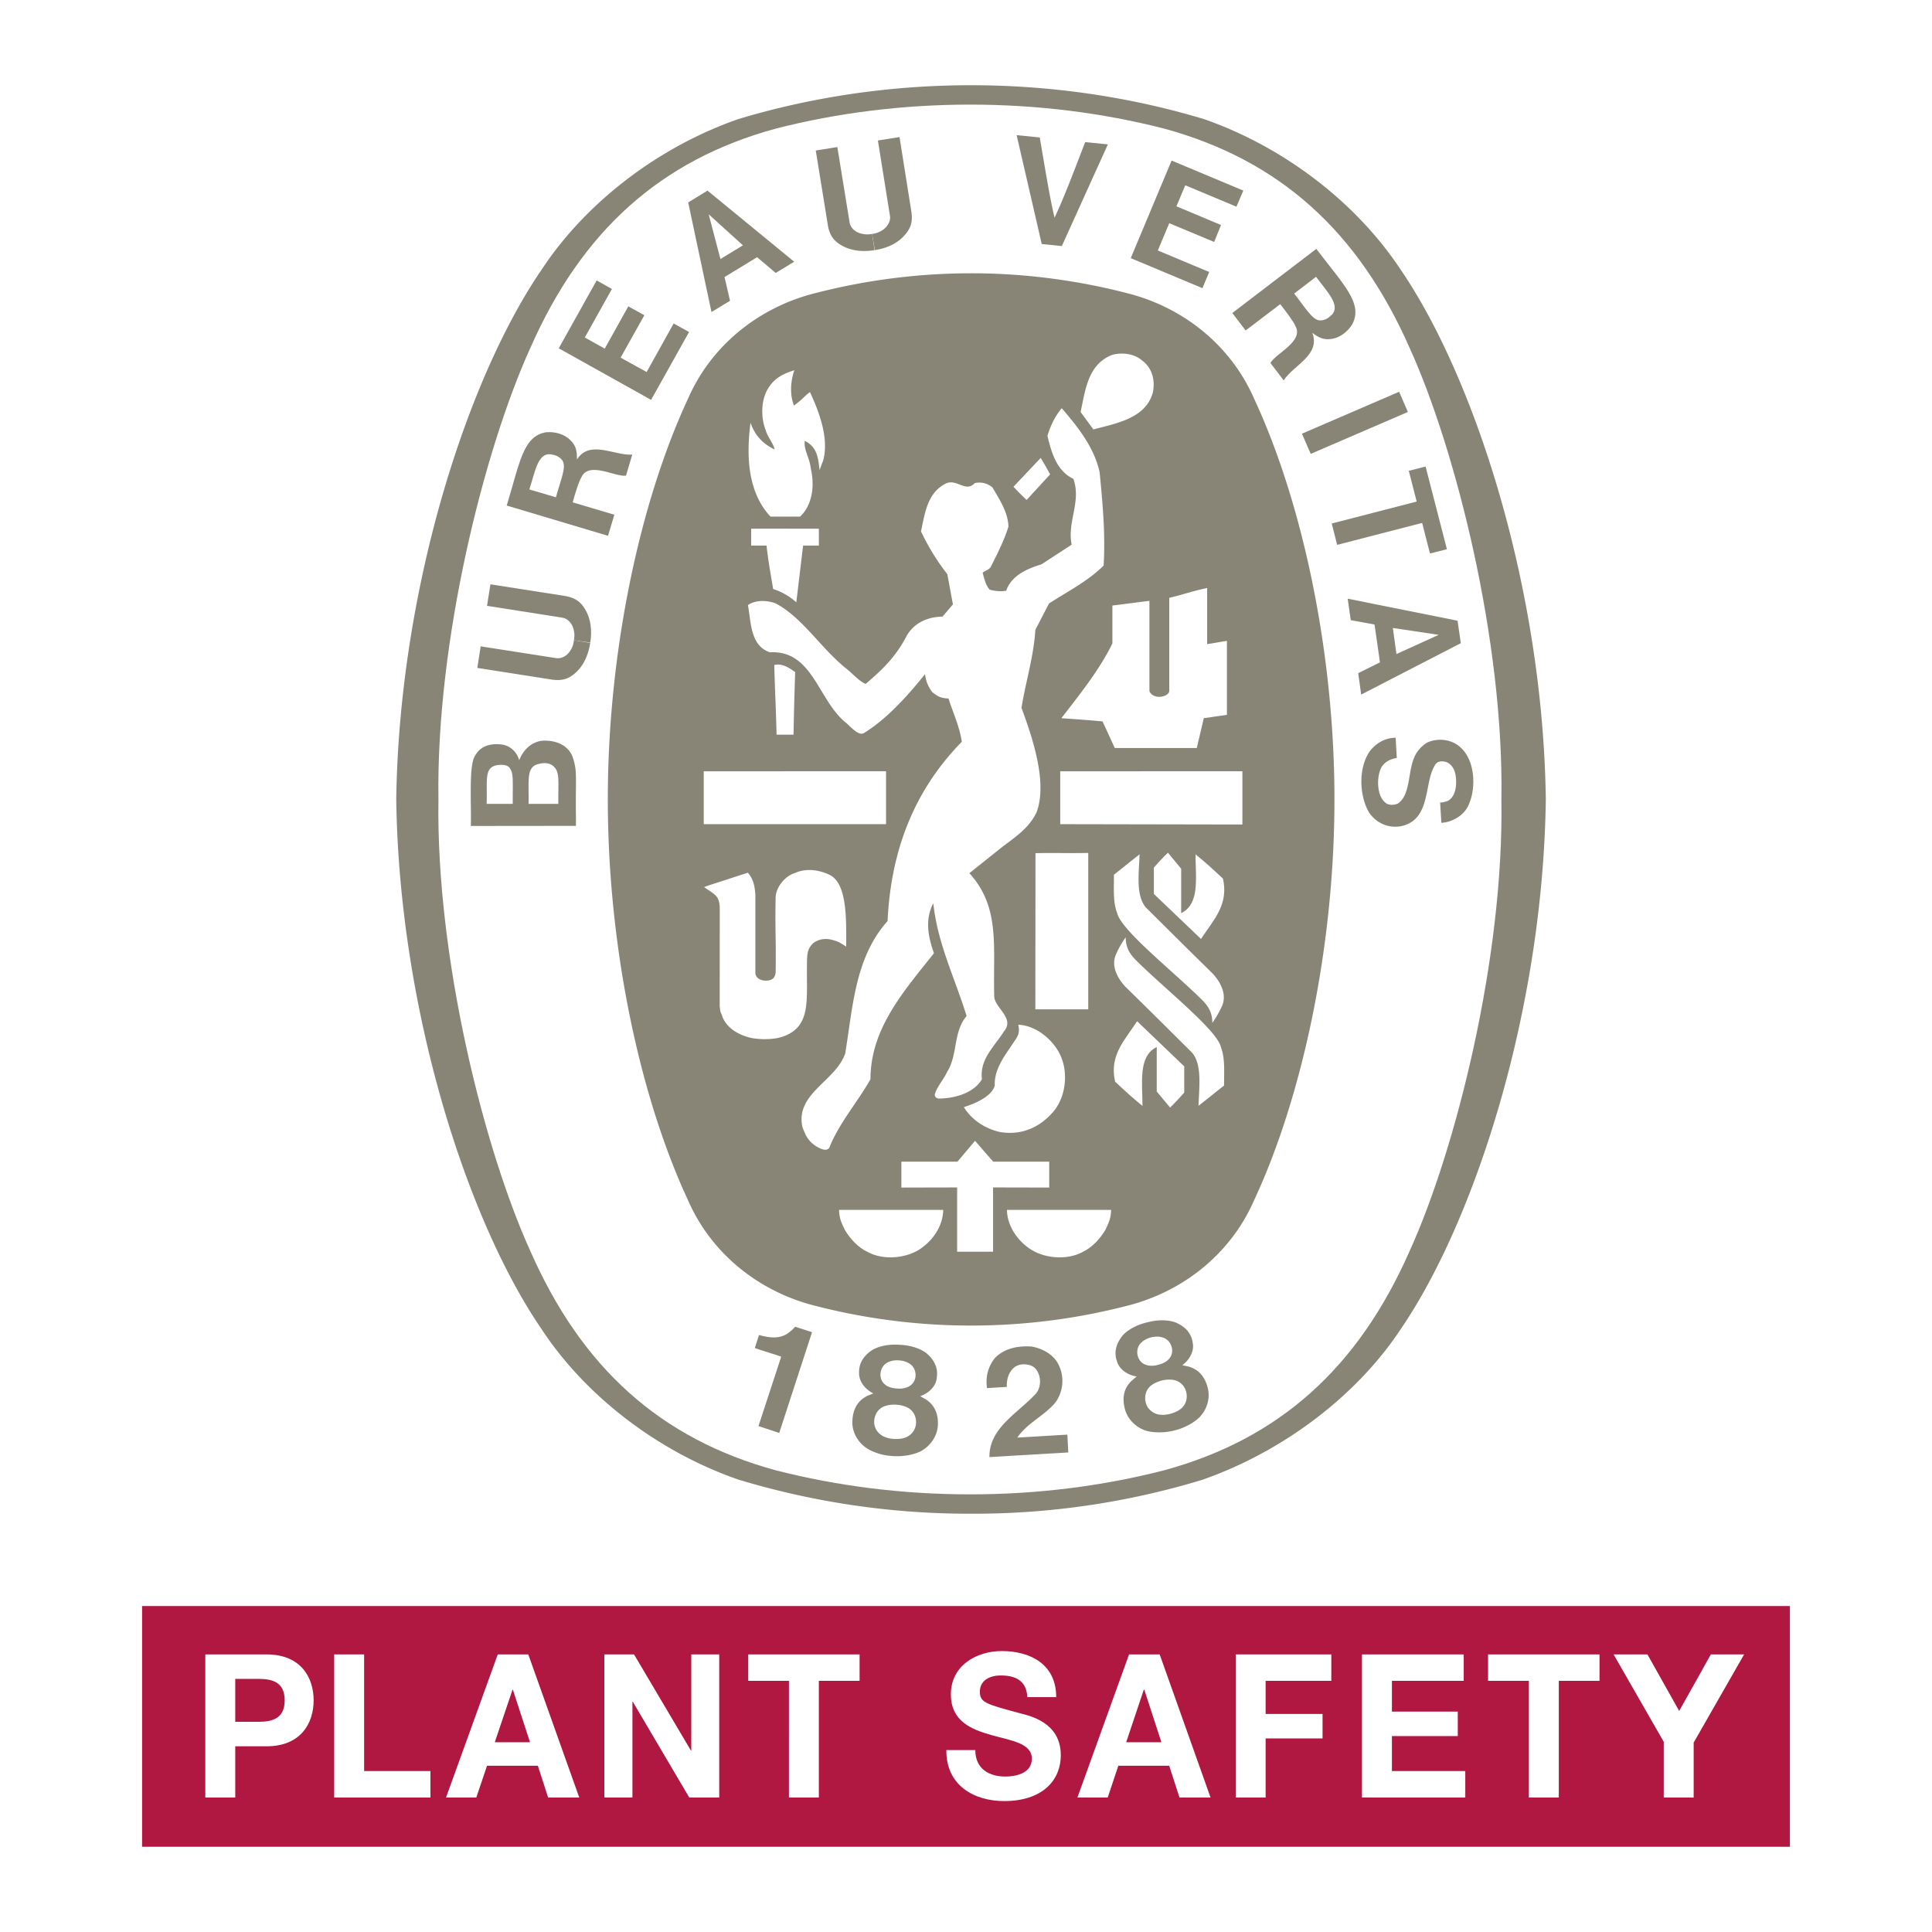
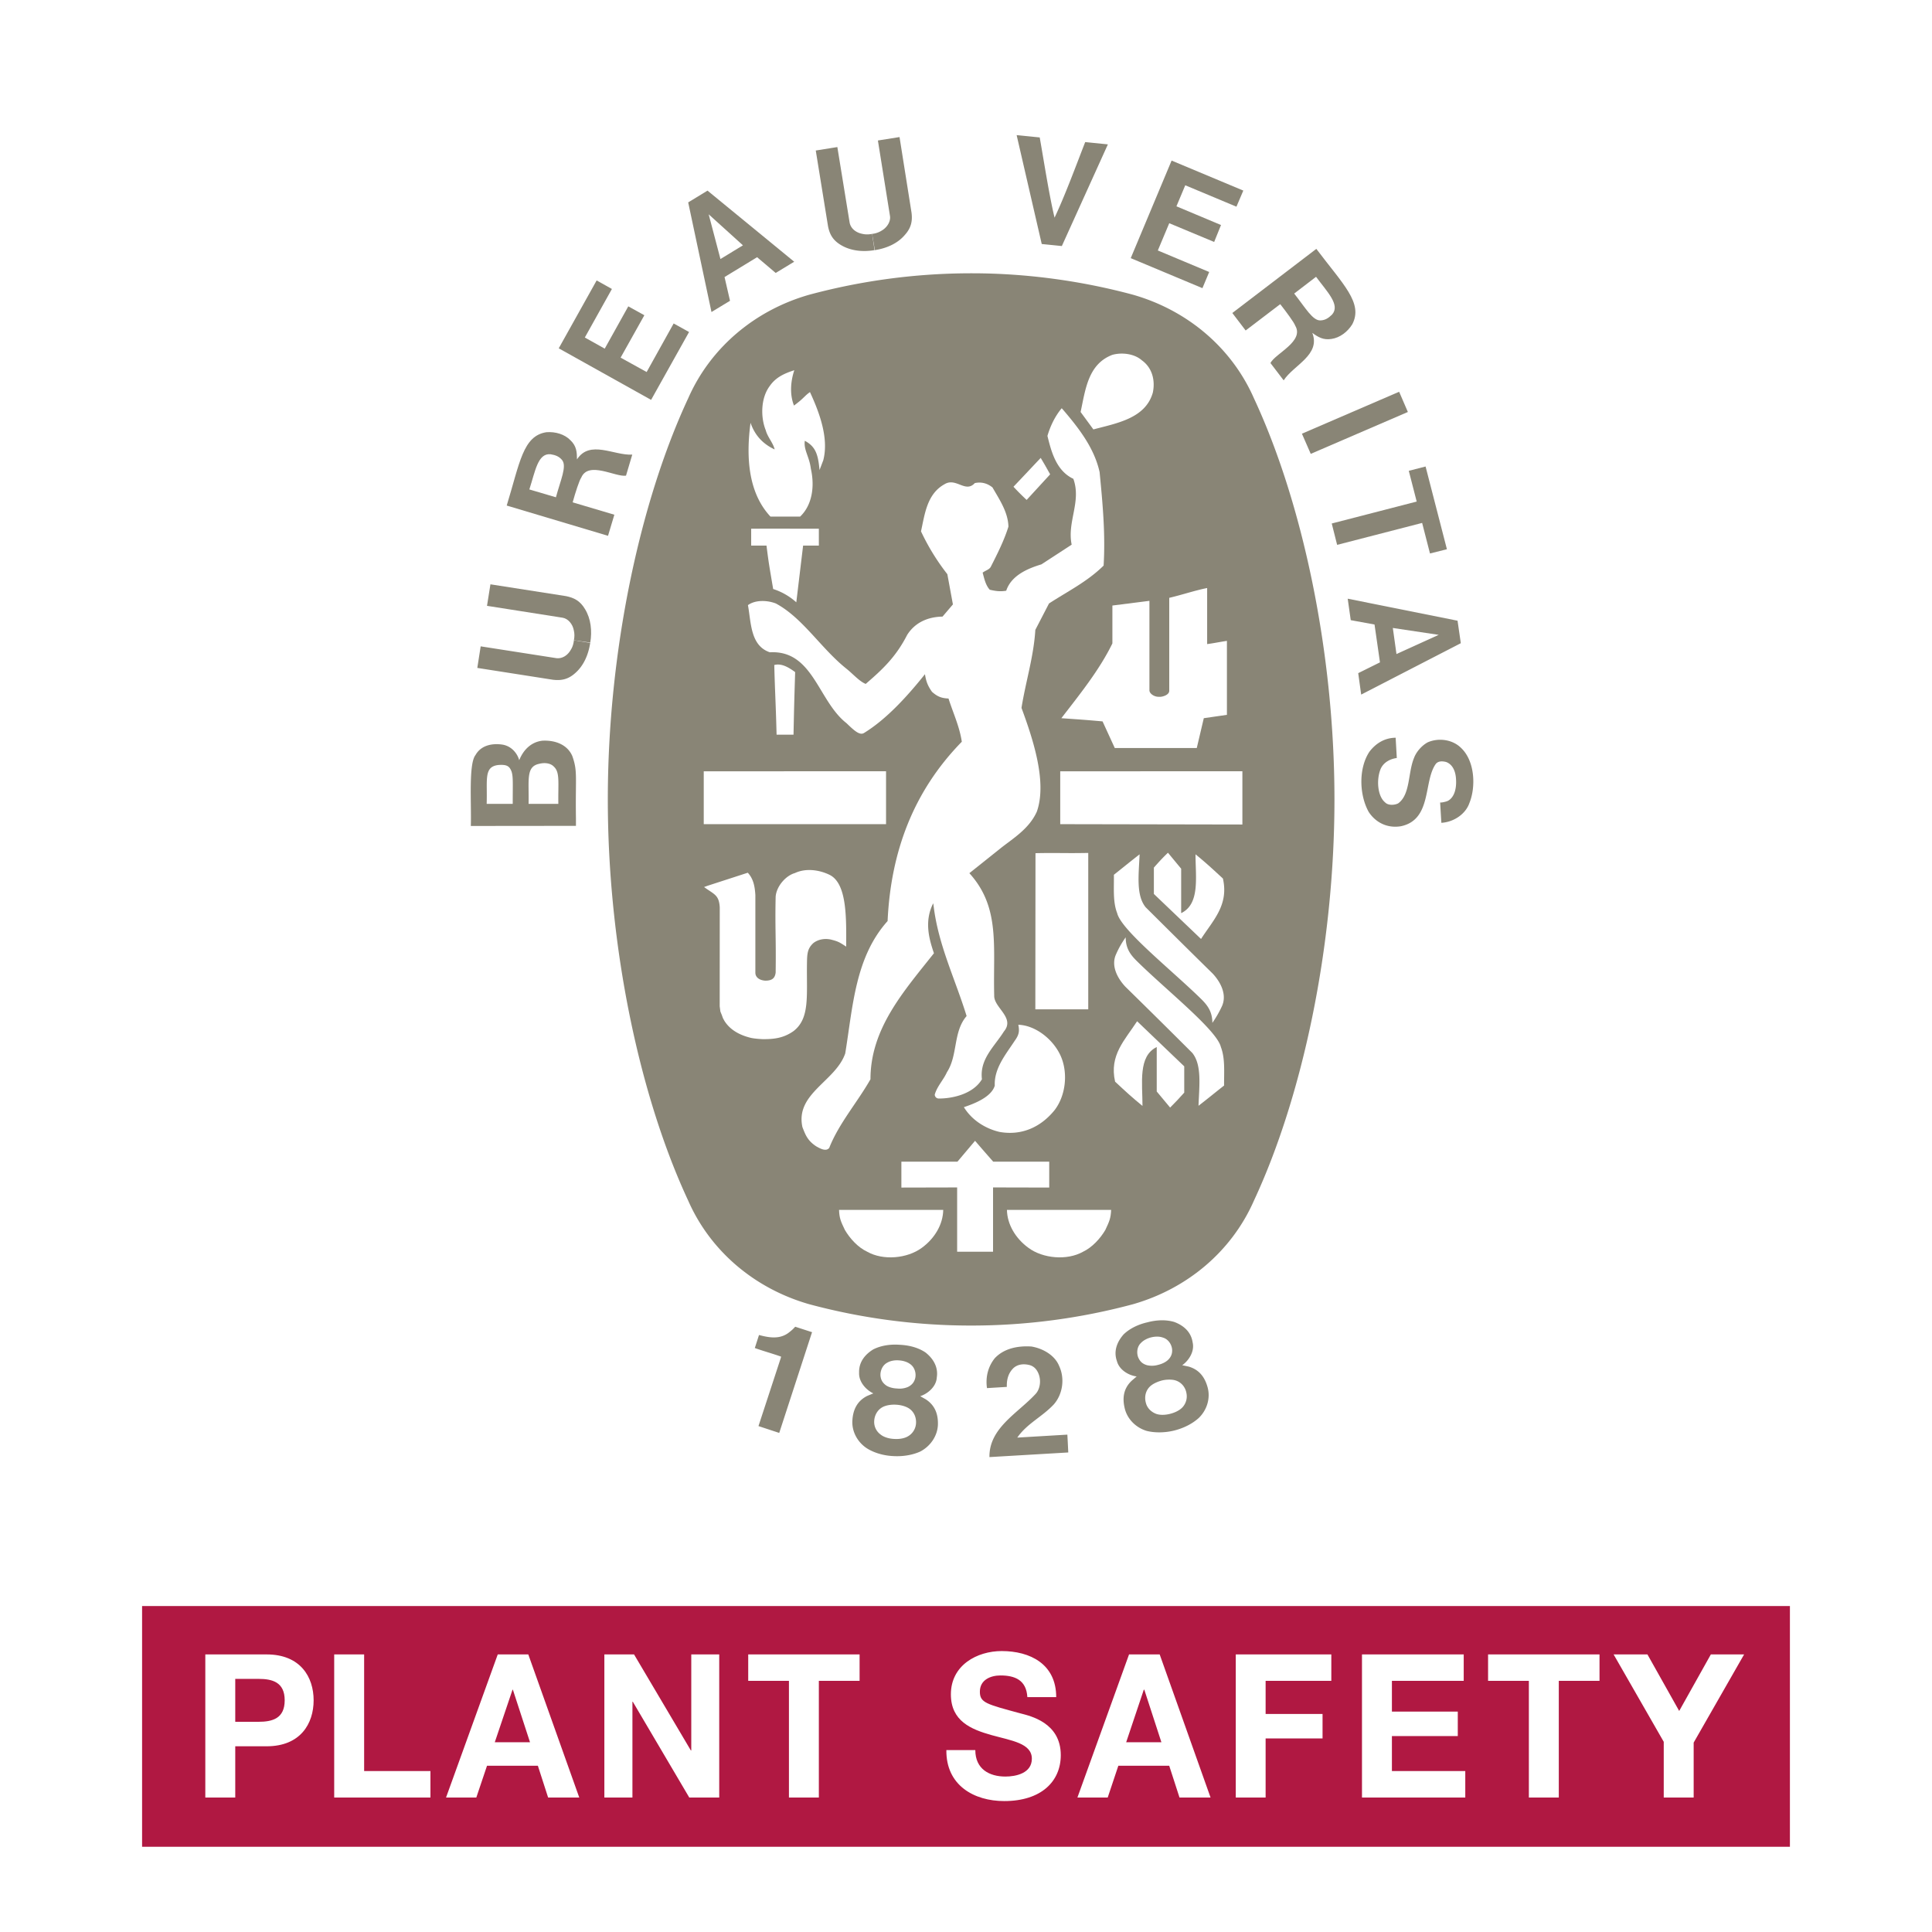
<svg xmlns="http://www.w3.org/2000/svg" width="2500" height="2500" viewBox="0 0 192.756 192.756">
  <g fill-rule="evenodd" clip-rule="evenodd">
-     <path fill="#fff" d="M0 0h192.756v192.756H0V0z" />
-     <path d="M73.66 11.883c.279-.095-.281.087 0 0z" />
-     <path d="M73.66 11.883c.045-.016-.047.015 0 0z" />
-     <path d="M96.879 151.025h.167a78.46 78.46 0 0 0 22.891-3.378c7.867-2.742 15.312-8.221 19.822-15.051 7.424-10.865 14.178-31.874 14.467-52.802v-.062c-.289-20.93-7.043-41.936-14.467-52.809-4.51-6.823-11.785-12.307-19.643-15.041-7.307-2.205-15.215-3.379-23.238-3.379-8.018 0-15.912 1.174-23.219 3.379-7.854 2.734-15.146 8.218-19.635 15.041-7.441 10.873-14.188 31.879-14.491 52.809v.062c.302 20.928 7.05 41.937 14.491 52.802 4.489 6.83 11.781 12.296 19.635 15.021a79.51 79.51 0 0 0 23.053 3.407h.167v.001z" fill="#898576" />
-     <path d="M149.795 79.761c.262 15.754-4.535 34.895-9.166 45.075-5.131 11.628-12.963 18.709-24.473 21.853-6.184 1.585-12.682 2.403-19.364 2.403-6.675 0-13.222-.818-19.406-2.403-11.507-3.144-19.346-10.225-24.464-21.853-4.633-10.181-9.423-29.321-9.178-45.075-.244-15.759 4.546-34.889 9.179-45.07C58.041 23.066 65.88 15.98 77.387 12.833c6.184-1.582 12.73-2.396 19.406-2.396 6.682 0 13.18.815 19.364 2.396 11.51 3.148 19.342 10.234 24.473 21.859 4.63 10.18 9.427 29.31 9.165 45.069z" fill="#fff" />
    <path d="M96.977 27.266c5.501 0 11.003.773 16.072 2.142 5.396 1.545 9.83 5.262 12.057 10.331 4.842 10.386 8.033 25.332 8.033 40.022 0 14.696-3.191 29.643-8.033 40.025-2.227 5.071-6.66 8.786-12.057 10.334a62.17 62.17 0 0 1-16.072 2.131h-.18a62.153 62.153 0 0 1-16.069-2.131c-5.403-1.548-9.841-5.263-12.067-10.334-4.843-10.383-8.019-25.329-8.019-40.025 0-14.69 3.176-29.637 8.019-40.022 2.226-5.068 6.664-8.786 12.067-10.331a62.2 62.2 0 0 1 16.069-2.142h.18z" fill="#898576" />
    <path d="M104.773 47.325c-.771-1.292-.143-.139-.941-1.639l.941 1.639zM88.401 76.948v5.279H70.213v-5.274l18.188-.005zM84.289 122.702c-.397-.837-.545-1.137-.577-1.99h10.394c-.021 1.435-.847 2.851-2.146 3.79-1.438 1.058-3.842 1.286-5.434.384-.92-.424-1.738-1.324-2.237-2.184z" fill="#fff" />
    <path d="M95.493 118.471l-5.562.013V115.9h5.594l1.756-2.082c.855.995.924 1.068 1.811 2.082h5.59v2.583l-5.605-.013v6.415h-3.583v-6.414h-.001zM96.167 110.461c1.144-.379 2.755-1.039 3.082-2.149-.078-1.719 1.092-3.103 1.986-4.468.438-.601.492-.963.363-1.605 1.789.065 3.584 1.555 4.273 3.218.703 1.694.432 3.913-.672 5.323-1.363 1.669-3.256 2.544-5.471 2.153-1.394-.323-2.762-1.164-3.561-2.472zM82.752 87.276c-.998-.484-2.344-.689-3.447-.169-.9.25-1.839 1.311-1.918 2.355-.069 3.153.05 4.122 0 7.576-.069.545-.344.803-1.029.803-.568-.034-1.004-.318-.995-.815v-7.72c-.05-.821-.179-1.619-.757-2.234l-3.989 1.294-.372.134c1.019.745 1.486.773 1.565 2.019l-.005 9.88.069.524.139.339.113.313.142.264c.652 1.054 1.769 1.481 2.539 1.681.354.1.969.142 1.303.157 1.029 0 2.024-.067 3.071-.812 1.652-1.289 1.276-3.545 1.332-6.817.013-.924.062-1.442.65-1.969.474-.363 1.131-.476 1.75-.336.703.183.808.239 1.511.702.012-2.824.098-6.319-1.672-7.169zM119.842 99.673c-2.924-2.871-7.977-6.868-8.381-8.568-.445-1.129-.307-2.505-.328-3.829.842-.663 1.539-1.245 2.566-2.039-.086 2.028-.371 4.078.604 5.281 2.391 2.376 4.551 4.523 6.695 6.625.803.868 1.432 2.104.914 3.25a10.942 10.942 0 0 1-.955 1.66c0-1.112-.477-1.751-1.115-2.38zM103.311 85.122c2.223-.045 2.949.021 5.264-.024v15.604h-5.279l.015-15.58z" fill="#fff" />
    <path d="M115.123 86.558c.551-.613.744-.842 1.404-1.481l1.318 1.594v4.434c1.891-.913 1.432-3.565 1.432-5.871 1.111.911 1.658 1.424 2.734 2.418.602 2.661-.994 4.168-2.184 6.031l-4.705-4.492v-2.633h.001zM119.402 74.63l.701-2.976 2.307-.334v-7.38c-.893.136-1.256.226-1.973.321v-5.594c-1.221.242-2.496.678-3.781.979v9.278c-.01.444-.729.595-.875.595h-.191c-.457 0-.912-.327-.912-.643v-8.93l-3.695.468v3.781c-1.293 2.645-3.221 5.037-5.092 7.46 1.99.142 2.127.142 4.111.318l1.219 2.658h8.181v-.001zM77.466 72.793c-.061-2.442-.158-4.037-.216-6.445.756-.202 1.486.277 2.082.706-.094 3.065-.094 3.039-.163 6.244H77.48l-.014-.505zM77.139 58.766c-.405-2.4-.445-2.574-.665-4.331h-1.529v-1.687c2.639-.007 4.103 0 6.752 0v1.687h-1.571l-.679 5.657a6.355 6.355 0 0 0-2.308-1.326zM76.869 51.54c-2.269-2.429-2.429-6.062-1.989-9.352v-.007c.423 1.221 1.194 2.091 2.407 2.66-.143-.642-.708-1.231-.887-1.913-.537-1.326-.487-3.226.381-4.392.618-.908 1.5-1.284 2.468-1.6-.371 1.105-.474 2.416-.032 3.529.634-.484.667-.521 1.161-.995.185-.174.276-.236.432-.353.887 1.918 1.918 4.565 1.326 6.81l-.371.971c-.143-1.584-.4-2.345-1.469-2.921-.128.923.458 1.582.601 2.782.424 1.855.086 3.694-1.069 4.781h-2.959zM104.773 47.325l-2.344 2.552a23.967 23.967 0 0 1-1.314-1.315c1.197-1.258 1.326-1.405 2.717-2.876l.941 1.639zM107.812 41.104c.482-2.213.734-4.774 3.164-5.7.92-.258 2.174-.137 2.949.546 1.055.758 1.344 2.032 1.092 3.221-.729 2.574-3.59 3.05-5.93 3.672l-1.275-1.739zM123.953 76.948v5.313l-18.174-.034v-5.274l18.174-.005z" fill="#fff" />
    <path d="M80.057 112.448c-.726-3.358 3.318-4.563 4.273-7.35.764-4.671.981-9.584 4.226-13.204.318-6.855 2.534-12.907 7.404-17.891-.229-1.529-.871-2.879-1.326-4.311-.642-.034-1.06-.145-1.647-.668-.418-.587-.592-1.034-.703-1.758-1.689 2.107-3.787 4.463-6.099 5.875-.429.24-.974-.26-1.732-.992-2.844-2.221-3.323-7.305-7.646-7.07-1.951-.658-1.863-2.973-2.184-4.705.729-.534 1.913-.502 2.781-.166 2.695 1.44 4.497 4.479 7.049 6.513.676.545 1.282 1.255 1.918 1.514 1.663-1.435 3.002-2.671 4.137-4.89.797-1.261 2.092-1.802 3.528-1.826l1.036-1.216-.555-3.016a22.23 22.23 0 0 1-2.628-4.273c.379-1.734.598-3.739 2.35-4.705 1.147-.702 2.084.916 3.016-.111.697-.149 1.281.043 1.766.435.707 1.231 1.553 2.468 1.59 3.911-.432 1.386-1.09 2.684-1.754 3.995-.152.299-.547.381-.818.594.16.592.295 1.25.709 1.705.531.121 1.018.208 1.643.098.51-1.532 2.15-2.218 3.512-2.629l3.018-1.965c-.475-2.281.992-4.292.166-6.571-1.721-.805-2.207-2.757-2.584-4.28.277-.956.748-1.956 1.424-2.761l.105.115c1.641 1.914 3.15 3.882 3.676 6.258.295 3.034.592 6.146.4 9.326-1.635 1.613-3.59 2.57-5.449 3.781l-1.363 2.632c-.168 2.713-.963 5.157-1.381 7.786 1.17 3.171 2.561 7.401 1.533 10.343-.783 1.753-2.432 2.708-3.645 3.682l-3.089 2.465c3.103 3.416 2.351 7.284 2.478 12.233-.021 1.197 2.111 2.191.969 3.558-.955 1.521-2.441 2.755-2.193 4.771-.951 1.589-3.213 1.932-4.282 1.919a.398.398 0 0 1-.426-.39c.234-.829.871-1.464 1.216-2.234 1.105-1.697.599-4.026 1.963-5.604-1.129-3.677-2.827-7.076-3.295-11.01l-.037-.24c-.914 1.803-.408 3.572.073 4.984-3.042 3.834-6.333 7.523-6.333 12.575-1.308 2.303-3.155 4.41-4.113 6.844-.326.41-.932.05-1.295-.152-.876-.577-1.074-1.138-1.382-1.924zM113.434 95.896c2.908 2.873 7.973 6.873 8.373 8.565.439 1.145.309 2.513.32 3.844-.844.658-1.529 1.231-2.551 2.019.072-2.013.35-4.067-.619-5.273a1022.758 1022.758 0 0 0-6.689-6.617c-.803-.866-1.445-2.101-.912-3.243a9.182 9.182 0 0 1 .955-1.673c0 1.118.486 1.752 1.123 2.378z" fill="#fff" />
    <path d="M118.152 109.011c-.564.621-.762.848-1.408 1.492l-1.336-1.604v-4.437c-1.873.913-1.422 3.57-1.422 5.878-1.109-.91-1.658-1.421-2.732-2.421-.605-2.654.992-4.163 2.195-6.03l4.703 4.502v2.62zM110.285 122.702c.391-.837.533-1.137.574-1.99h-10.396c.023 1.435.854 2.851 2.152 3.79 1.43 1.058 3.838 1.286 5.439.384.901-.424 1.733-1.324 2.231-2.184z" fill="#fff" />
    <path d="M98.717 145.374c-.043-2.879 2.777-4.345 4.559-6.252.475-.461.652-1.376.307-2.14-.209-.468-.521-.705-.906-.8-.619-.143-1.152-.047-1.547.295-.541.516-.703 1.181-.678 1.894l-1.98.121c-.16-1.089.105-2.149.777-2.983.92-.979 2.299-1.255 3.648-1.168 1.082.173 2.332.831 2.777 1.949.572 1.224.371 2.789-.531 3.821-1.152 1.241-2.682 1.915-3.648 3.318l4.996-.296c.033.611.064 1.214.09 1.779l-7.864.462zM81.026 132.914l-.037.087-3.245 9.962-2.071-.682 2.232-6.814.023-.116c-.82-.295-1.818-.568-2.62-.86l.418-1.297c1.055.278 2.128.46 3.049-.301.326-.255.376-.331.566-.525l1.685.546zM120.488 138.43c-.266-.977-.797-1.766-1.9-2.087l-.637-.135c.654-.46 1.256-1.383 1.037-2.283-.152-1.032-.887-1.679-1.826-2.031-.82-.248-1.777-.208-2.676.031-.914.205-1.775.616-2.387 1.211-.66.747-1.012 1.679-.666 2.654.234.897 1.189 1.438 1.973 1.539l-.486.417c-.84.786-.945 1.741-.715 2.726.246 1.1 1.123 1.968 2.201 2.289.814.202 1.795.195 2.744-.037.957-.239 1.818-.682 2.447-1.25.809-.779 1.186-1.95.891-3.044zm-6.853-2.851c-.252-.423-.252-1.157.186-1.581.252-.271.633-.471 1.037-.571.408-.097.82-.105 1.178.029.59.172.932.813.91 1.318-.004.382-.176.685-.426.919-.25.229-.607.392-.988.483a2.206 2.206 0 0 1-1.088.031c-.331-.094-.63-.274-.809-.628zm4.359 4.808c-.277.309-.74.542-1.25.671-.512.132-1.051.137-1.42-.008-.512-.202-.871-.6-.99-1.052-.205-.689 0-1.405.578-1.815.248-.18.611-.342 1.006-.45a3.085 3.085 0 0 1 1.102-.065c.703.095 1.229.625 1.352 1.326a1.61 1.61 0 0 1-.378 1.393zM93.575 142.177c.037-1.016-.245-1.937-1.208-2.565l-.555-.313c.752-.248 1.602-.952 1.652-1.871.162-1.031-.352-1.882-1.123-2.489-.708-.484-1.626-.726-2.565-.769-.937-.073-1.874.068-2.645.456-.844.513-1.455 1.286-1.418 2.331-.042.921.702 1.721 1.418 2.061l-.598.247c-1.018.508-1.413 1.382-1.486 2.39-.095 1.131.492 2.215 1.424 2.831.705.452 1.652.739 2.634.786.968.061 1.941-.103 2.708-.452.991-.514 1.706-1.522 1.762-2.643zm-5.705-4.755c-.11-.487.105-1.187.655-1.469.319-.189.745-.26 1.153-.229.413.023.826.147 1.116.36.519.35.655 1.063.481 1.539-.124.374-.381.603-.684.753a2.14 2.14 0 0 1-1.086.155c-.371-.014-.763-.103-1.056-.281-.277-.187-.511-.452-.579-.828zm2.731 5.87c-.35.216-.868.306-1.392.271-.523-.023-1.037-.184-1.345-.435a1.552 1.552 0 0 1-.647-1.303c.019-.704.427-1.339 1.111-1.552.271-.093.677-.15 1.084-.124.407.021.802.124 1.068.255.658.298.979.974.905 1.68a1.596 1.596 0 0 1-.784 1.208zM140.463 41.104l-9.69 4.178-.88-2.012 9.699-4.184.871 2.018zM103.934 24.345l-2.504-10.862 2.303.229c.475 2.694.941 5.744 1.48 8.004.998-2.104 2.07-4.996 3.057-7.541l2.264.229-4.594 10.144-2.006-.203zM62.685 30.565l-2.35 4.219-1.986-1.111 2.702-4.842-1.523-.852-3.782 6.773 9.215 5.144 3.787-6.77-1.537-.853-2.695 4.844-2.597-1.436 2.369-4.229-1.603-.887zM57.096 75.422c-.498-1.139-1.713-1.589-2.979-1.523-1.065.118-1.874.847-2.315 1.947-.174-.647-.761-1.455-1.779-1.571-1.065-.129-2.076.153-2.581 1.056-.706.884-.397 4.81-.468 7.076l10.488-.011v-.766c-.061-4.171.184-4.669-.366-6.208zm-5.941 4.781h-2.6c.081-2.423-.313-3.71 1.168-3.879.876-.065 1.116.132 1.318.661.167.547.114 1.116.114 3.218zm4.55-.002l-2.937.002h-.032c.058-2.353-.3-3.731 1.076-4 .498-.129 1.108-.084 1.453.29.605.57.413 1.524.44 3.708zM140.555 46.974l1.675-.431 2.129 8.254-1.689.424-.783-3.049-8.481 2.189-.537-2.132 8.475-2.189-.789-3.066zM87.254 24.956c-1.166.195-2.374.082-3.354-.508-.834-.493-1.142-1.118-1.29-1.889l-1.221-7.542 2.153-.345 1.226 7.539c.119.618.661.997 1.234 1.113.316.081.669.079 1.01.011l.242 1.621z" fill="#898576" />
    <path d="M87.283 24.956c1.187-.184 2.29-.671 3.018-1.545.642-.723.739-1.413.642-2.194l-1.197-7.542-2.158.342 1.208 7.547c.079.563-.321 1.152-.832 1.444a2.223 2.223 0 0 1-.953.327l.272 1.621zM145.42 61.929l-10.959-2.197.303 2.142 2.373.434.543 3.776-2.17 1.076.295 2.139 9.941-5.126-.326-2.244zm-6.094 3.325l-.363-2.602 4.557.684h.02l-.012.011h.016-.023l-4.195 1.907zM143.842 80.063l.191-.034.25-.061.168-.063c.697-.379.857-1.31.822-2.06-.021-.763-.266-1.537-.977-1.815-.377-.103-.846-.131-1.09.25-1.184 1.763-.357 5.497-3.428 6.152-1.346.229-2.52-.355-3.221-1.423-.951-1.705-1.023-4.357.068-6.005.65-.86 1.551-1.392 2.619-1.4l.115 2.023c-.656.087-1.307.424-1.602 1.066-.449 1.058-.336 2.739.439 3.365.295.316.941.282 1.301.093 1.221-.881.969-3.061 1.578-4.524.221-.613.781-1.25 1.369-1.565 1.072-.469 2.467-.297 3.33.561 1.4 1.327 1.475 3.924.826 5.502-.377 1.097-1.561 1.895-2.795 1.968l-.123-2.026.16-.004zM58.885 64.144c-.179 1.176-.652 2.287-1.523 3.034-.726.641-1.418.729-2.194.641l-7.547-1.181.337-2.152 7.544 1.177c.634.076 1.158-.319 1.442-.827.184-.282.277-.608.316-.96l1.625.268z" fill="#898576" />
    <path d="M58.891 64.115c.194-1.166.068-2.379-.524-3.345-.492-.839-1.121-1.137-1.892-1.294l-7.544-1.179-.342 2.147 7.551 1.187c.568.098 1 .667 1.105 1.237.084.322.084.668.013 1.008l1.633.239zM70.589 19.019l-1.928 1.174 2.323 10.938 1.85-1.121-.547-2.369 3.25-1.979 1.855 1.571 1.845-1.121-8.648-7.093zm1.29 6.826l-1.171-4.452-.005-.021.005.005v-.011l.005.024 3.41 3.086-2.244 1.369zM121.82 22.45l-4.447-1.866.881-2.099 5.105 2.137.686-1.608-7.154-2.994-4.077 9.735 7.153 2.995.674-1.613-5.125-2.147 1.14-2.719 4.481 1.869.683-1.69zM57.567 45.835c-.007-.726-.042-1.329-.65-1.908-.571-.598-1.497-.874-2.402-.805-2.35.36-2.652 3.06-3.96 7.317l10.107 3.019.632-2.104-3.997-1.187-.161-.05c.266-.971.666-2.208.858-2.471.721-1.679 3.407-.029 4.463-.189l.624-2.1c-1.814.11-4.233-1.509-5.514.478zm-2.102 3.779l-2.652-.782c.586-1.8.837-3.625 2.108-3.513.513.082.865.224 1.16.582.492.619-.143 1.965-.616 3.713zM131.33 24.829l-8.381 6.399 1.33 1.745 3.305-2.518.148-.105c.619.787 1.389 1.832 1.492 2.14.932 1.57-1.984 2.773-2.471 3.729l1.318 1.729c.986-1.522 3.711-2.532 2.859-4.734.582.423 1.105.739 1.926.6.82-.121 1.592-.697 2.066-1.468 1.094-2.117-.906-3.954-3.592-7.517zm1.574 6.552c-.367.358-.684.565-1.152.586-.787.045-1.516-1.271-2.631-2.679l2.182-1.671c1.123 1.52 2.437 2.804 1.601 3.764z" fill="#898576" />
    <path fill="#b01842" d="M14.176 184.252H178.58v-24.017H14.176v24.017z" />
    <path d="M20.483 165.062h6.121c3.376 0 4.687 2.261 4.687 4.578 0 2.324-1.311 4.587-4.687 4.587h-3.133v5.115h-2.987v-14.28h-.001zm2.988 6.722h2.317c1.377 0 2.616-.32 2.616-2.145 0-1.818-1.239-2.137-2.616-2.137h-2.317v4.282zM33.343 165.062h2.987V176.7h6.615v2.642h-9.602v-14.28zM49.66 165.062h3.048l5.086 14.28h-3.107l-1.024-3.174H48.59l-1.069 3.174H44.5l5.16-14.28zm-.295 8.761h3.514l-1.708-5.24h-.037l-1.769 5.24zM60.298 165.062h2.961l5.668 9.58h.042v-9.58h2.789v14.28h-2.987l-5.636-9.56h-.037v9.56h-2.8v-14.28zM78.713 167.7H74.65v-2.638h11.112v2.638h-4.065v11.642h-2.984V167.7zM97.307 174.605c0 1.899 1.404 2.642 3.002 2.642 1.045 0 2.639-.326 2.639-1.781 0-1.545-2.033-1.801-4.025-2.355-2.024-.571-4.053-1.387-4.053-4.067 0-2.919 2.621-4.318 5.07-4.318 2.838 0 5.438 1.297 5.438 4.597h-2.879c-.098-1.715-1.258-2.163-2.682-2.163-.959 0-2.055.419-2.055 1.619 0 1.104.641 1.241 4.047 2.165.992.261 4.025.921 4.025 4.165 0 2.619-1.947 4.584-5.645 4.584-3.002 0-5.812-1.563-5.77-5.086h2.888v-.002zM112.645 165.062h3.057l5.076 14.28h-3.098l-1.027-3.174h-5.076l-1.061 3.174h-3.023l5.152-14.28zm-.286 8.761h3.514l-1.705-5.24h-.051l-1.758 5.24zM123.293 165.062h9.533v2.638h-6.555v3.303h5.68v2.441h-5.68v5.898h-2.978v-14.28zM135.885 165.062h10.15v2.638h-7.164v3.064h6.572v2.444h-6.572v3.492h7.32v2.642h-10.306v-14.28zM152.535 167.7h-4.07v-2.638h11.119v2.638h-4.063v11.642h-2.986V167.7zM165.992 173.781l-5.002-8.719h3.375l3.168 5.641 3.158-5.641h3.319l-5.033 8.798v5.482h-2.985v-5.561z" fill="#fff" />
  </g>
</svg>